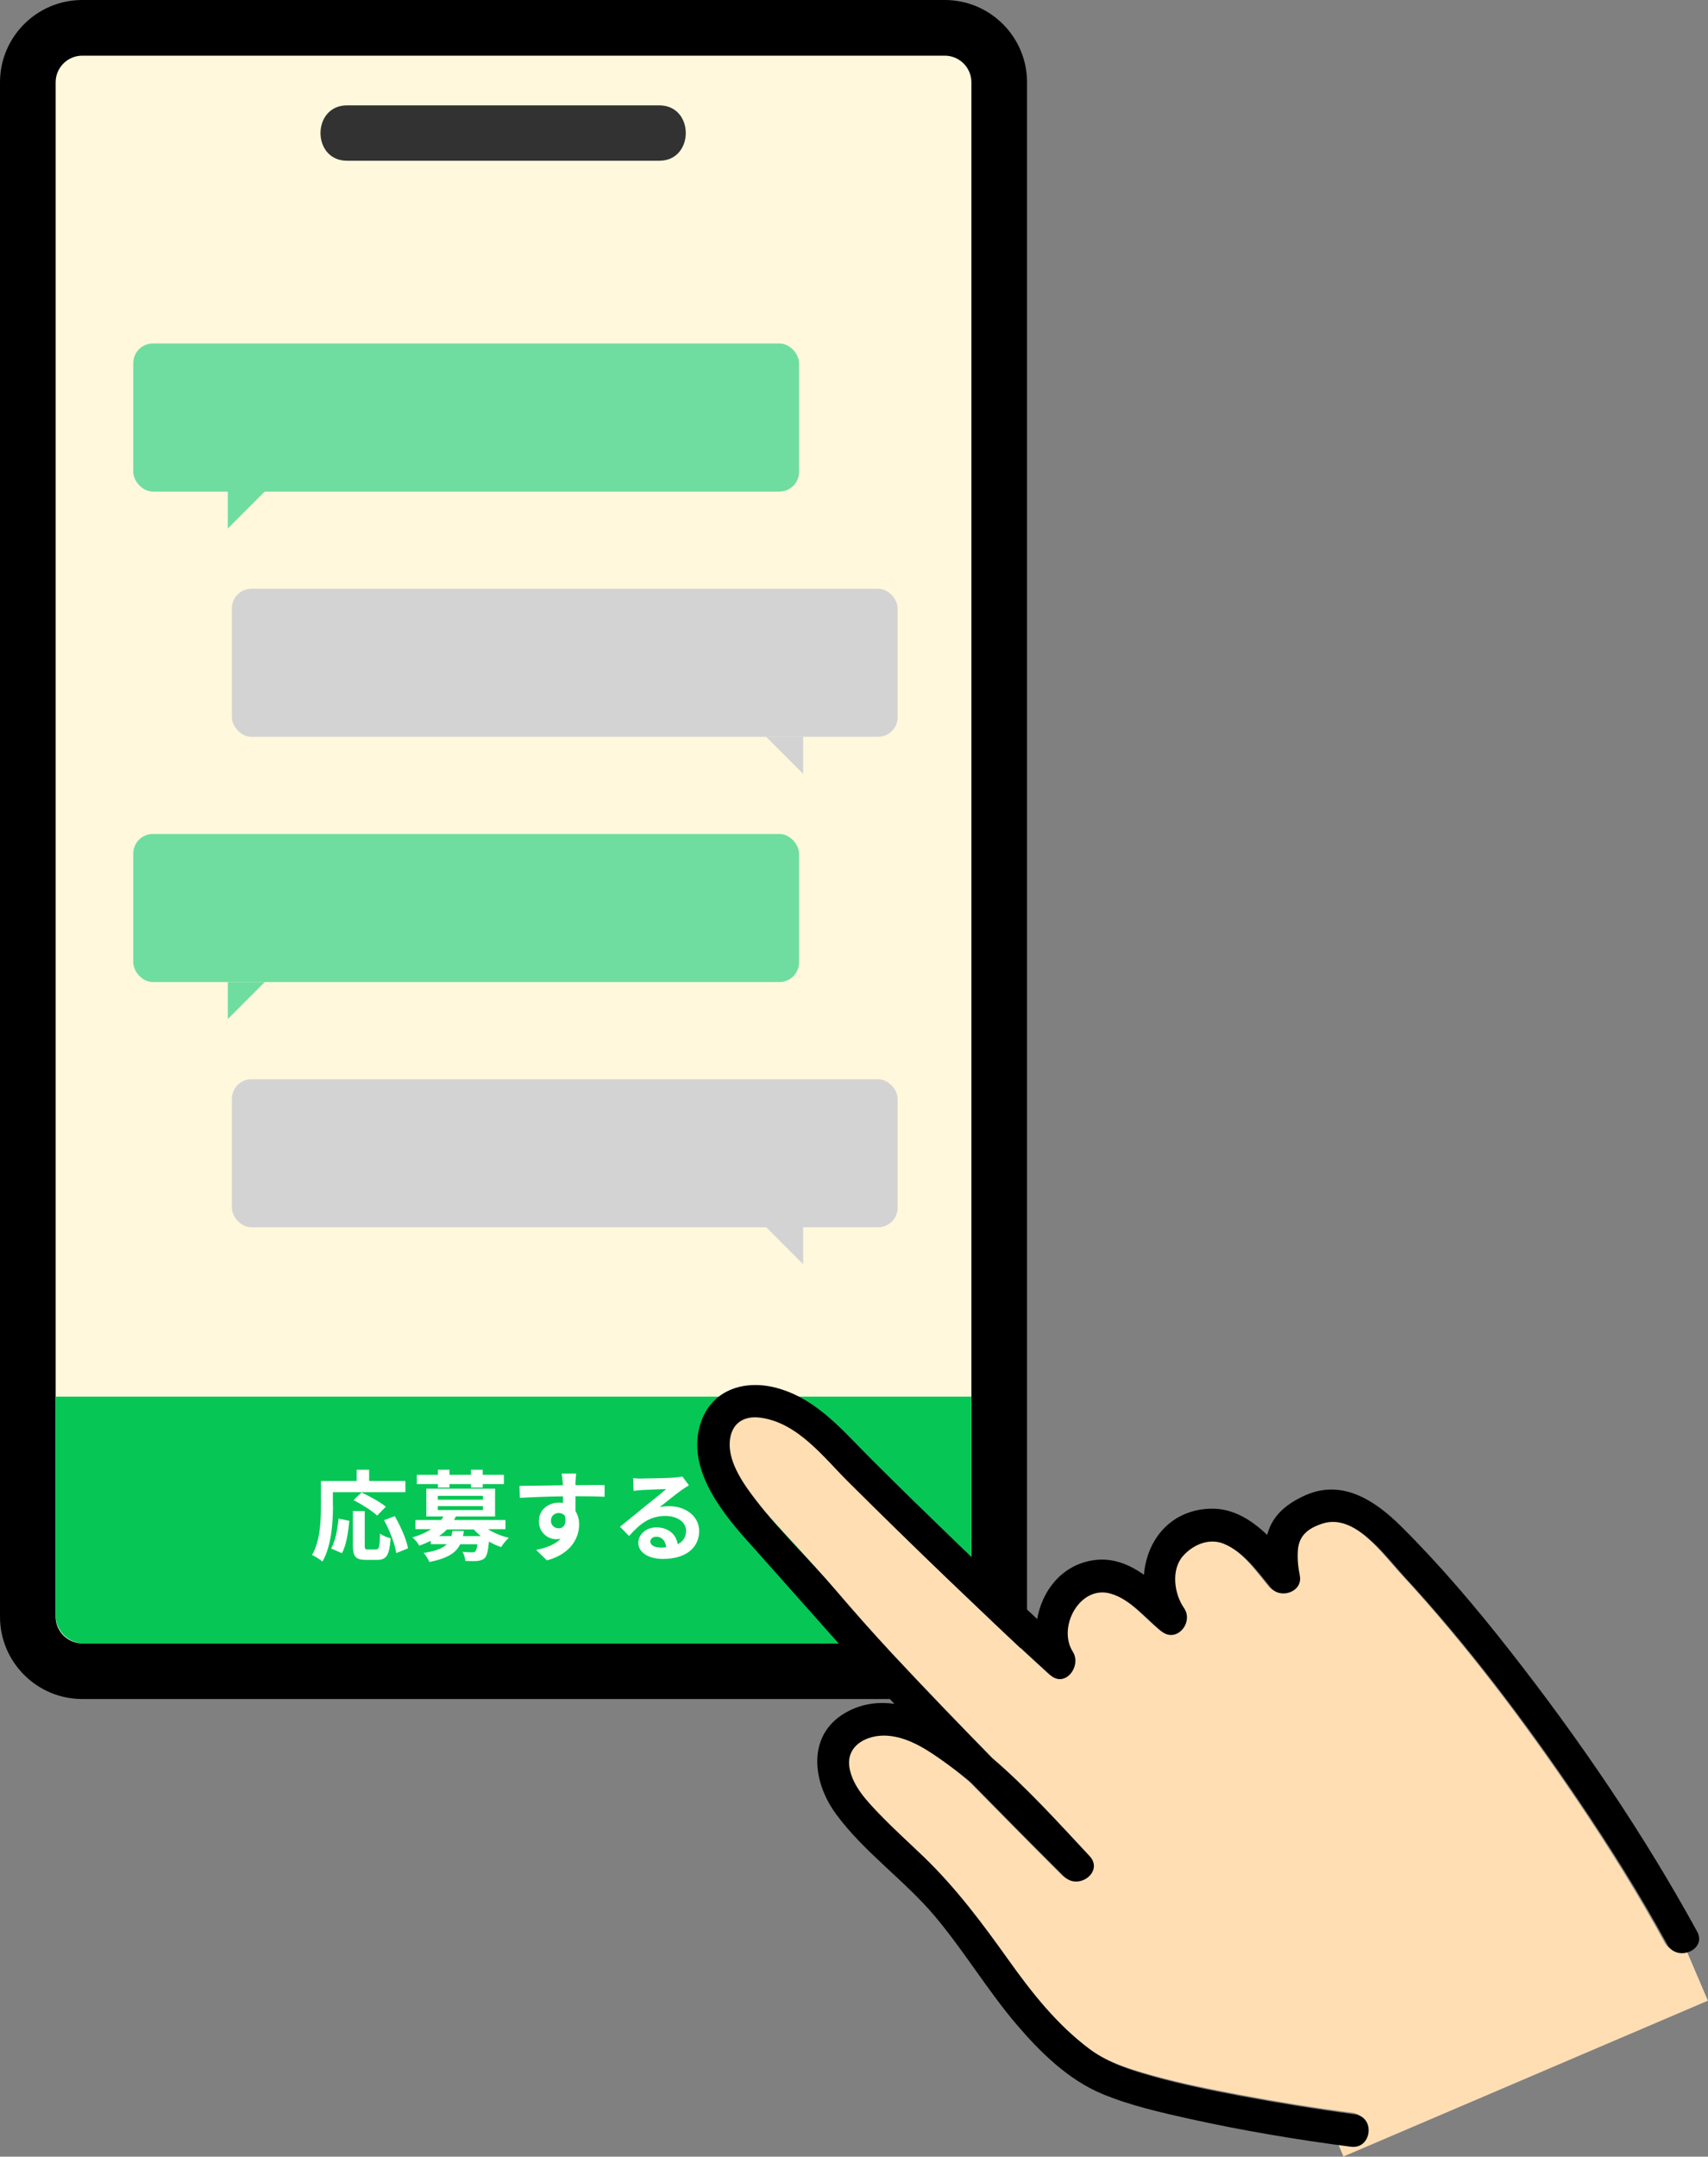
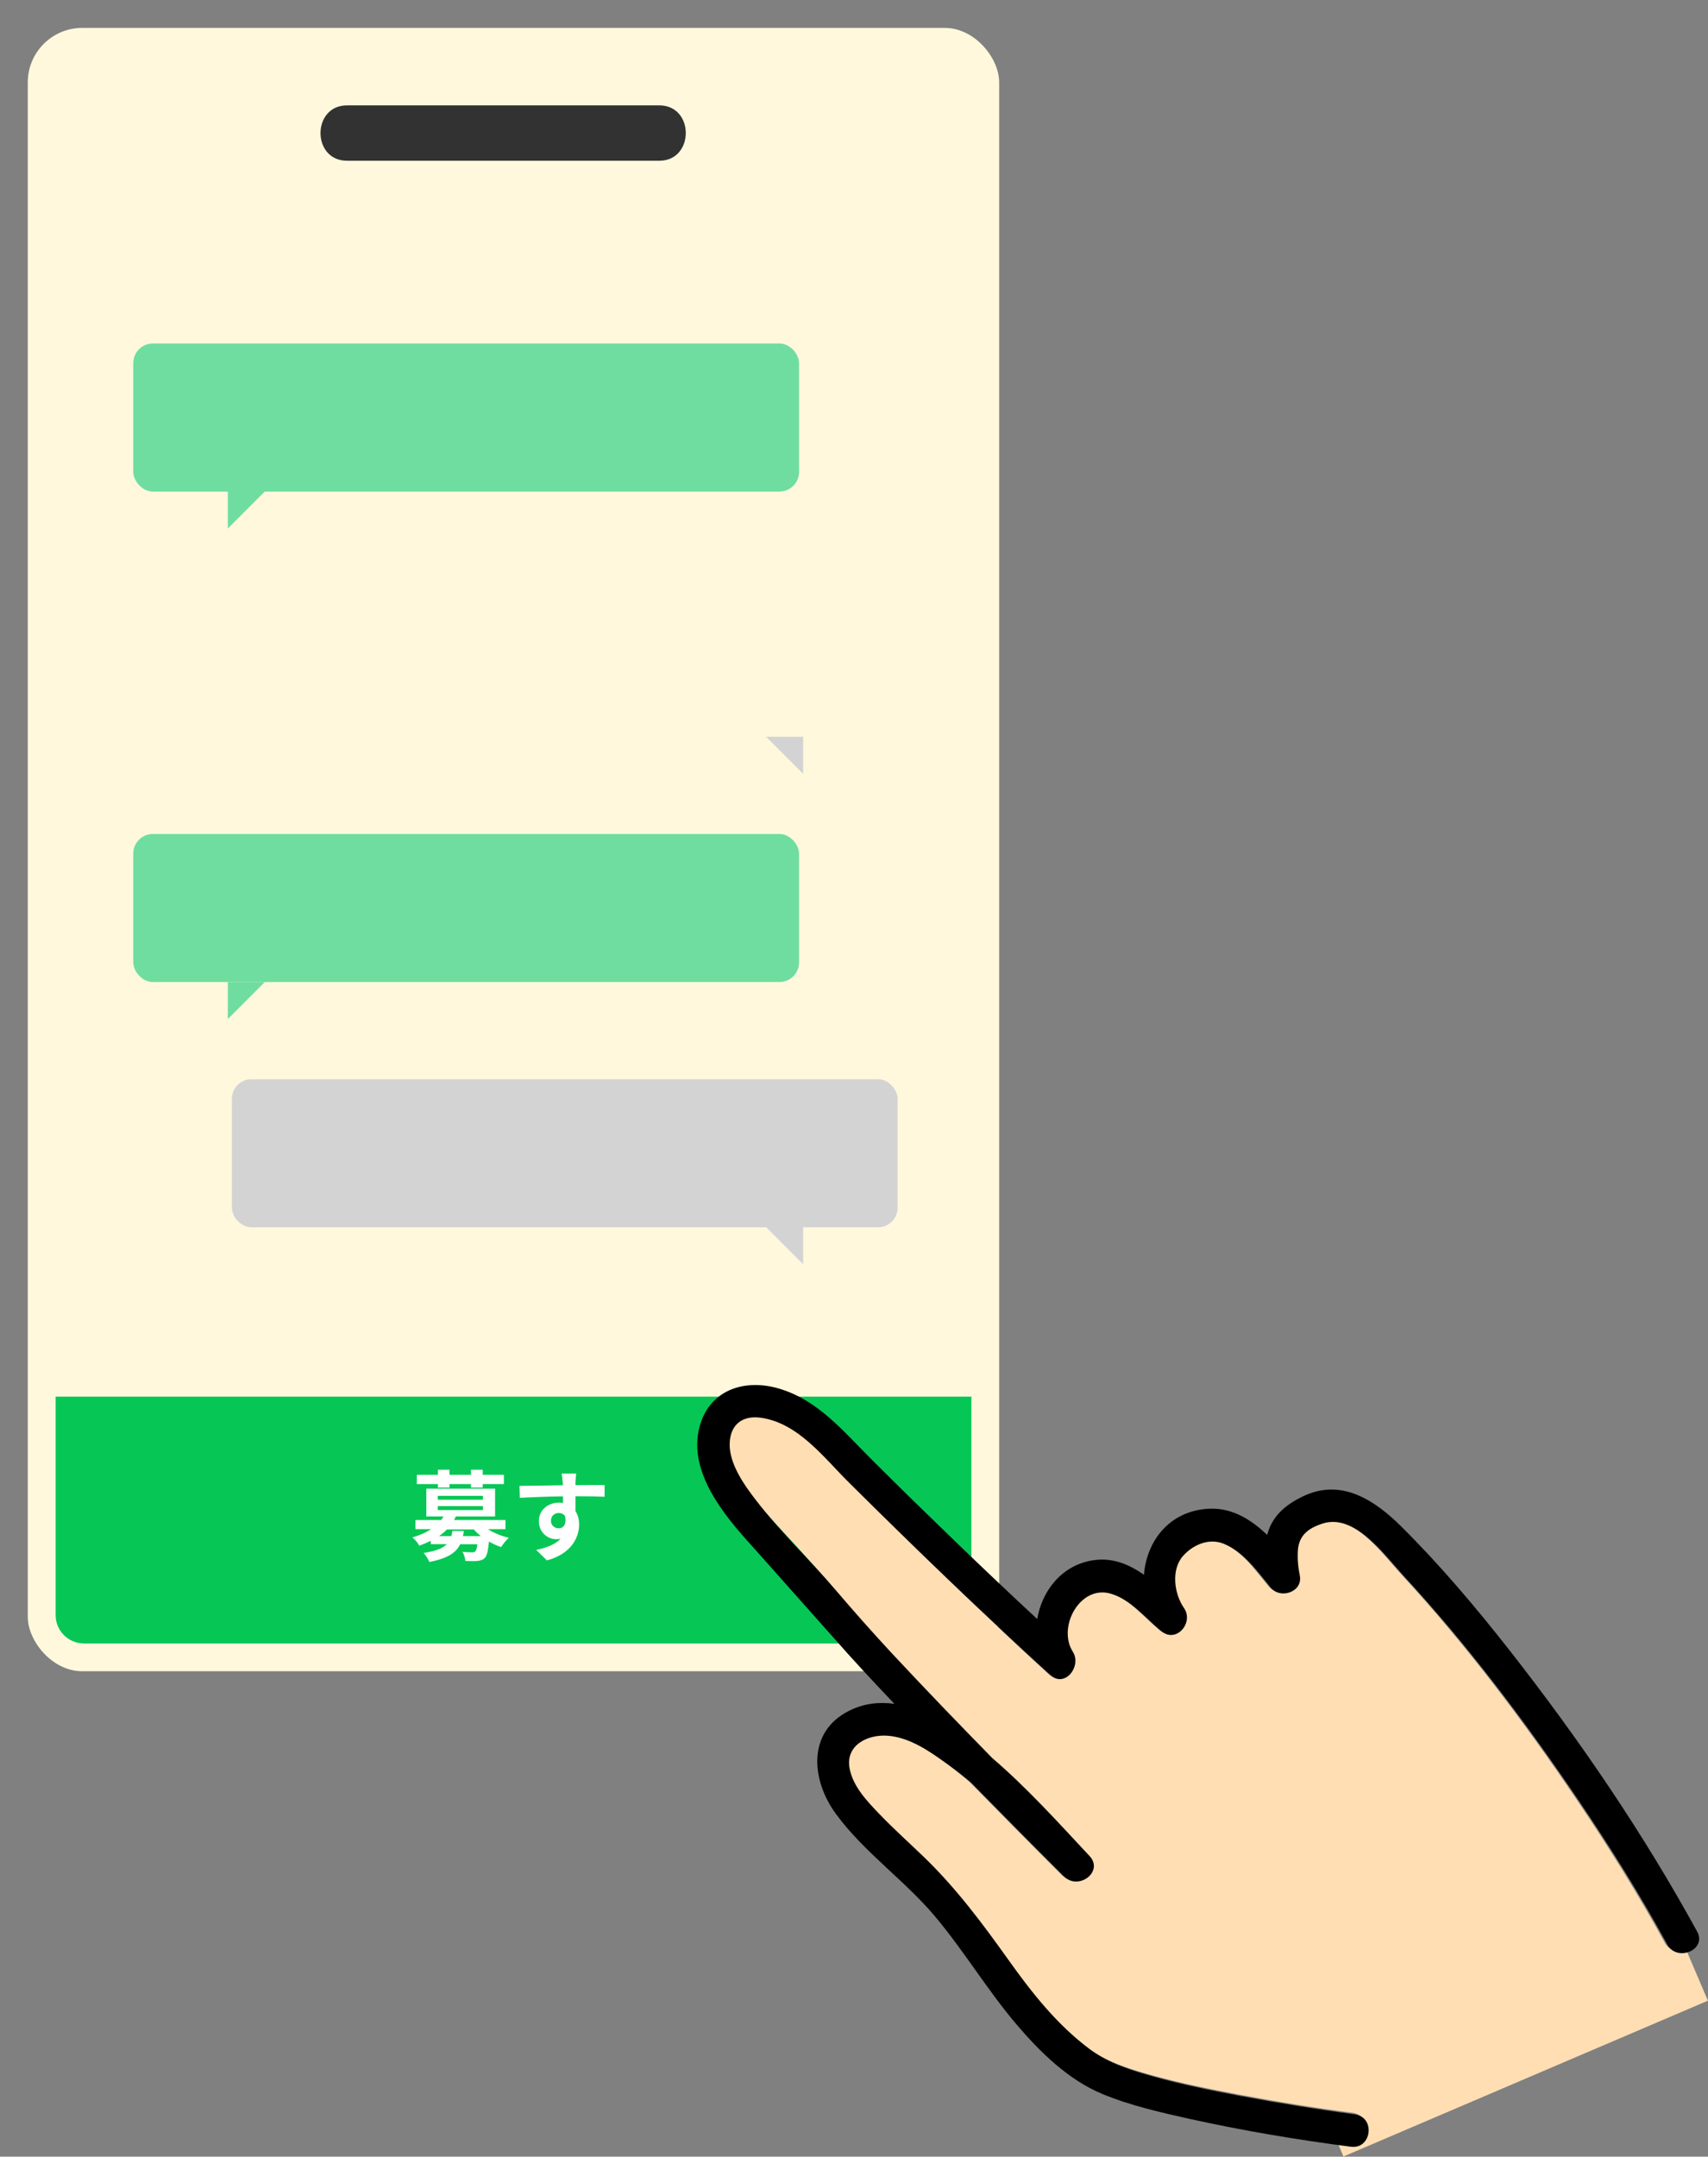
<svg xmlns="http://www.w3.org/2000/svg" id="_レイヤー_2" data-name="レイヤー 2" viewBox="0 0 163.01 205.69">
  <rect x="0" y="0" width="163.01" height="205.69" fill="#808080" stroke="none" />
  <g id="_レイヤー_8" data-name="レイヤー 8">
    <g>
      <g>
        <g>
          <rect x="2.65" y="2.66" width="92.71" height="156.73" rx="5.2" ry="5.2" style="fill: #fff8dc;" />
-           <path d="M90.17,5.31c1.4,0,2.54,1.14,2.54,2.54v146.34c0,1.4-1.14,2.54-2.54,2.54H7.85c-1.4,0-2.54-1.14-2.54-2.54V7.85c0-1.4,1.14-2.54,2.54-2.54h82.32M90.17,0H7.85C3.52,0,0,3.52,0,7.85v146.34c0,4.33,3.52,7.85,7.85,7.85h82.32c4.33,0,7.85-3.52,7.85-7.85V7.85c0-4.33-3.52-7.85-7.85-7.85h0Z" />
        </g>
        <path d="M33.12,15.33h29.8c3.37,0,3.38-5.28,0-5.28h-29.8c-3.37,0-3.38,5.28,0,5.28Z" style="fill: #323232;" />
      </g>
      <g>
        <rect x="12.72" y="32.76" width="63.54" height="14.12" rx="1.87" ry="1.87" style="fill: #6fdda0;" />
        <polygon points="25.27 46.88 21.74 46.88 21.74 50.41 25.27 46.88" style="fill: #6fdda0;" />
      </g>
      <g>
        <rect x="12.72" y="79.54" width="63.54" height="14.12" rx="1.87" ry="1.87" style="fill: #6fdda0;" />
        <polygon points="25.27 93.66 21.74 93.66 21.74 97.19 25.27 93.66" style="fill: #6fdda0;" />
      </g>
      <g>
-         <rect x="22.13" y="56.15" width="63.54" height="14.12" rx="1.87" ry="1.87" transform="translate(107.8 126.42) rotate(-180)" style="fill: #d3d3d3;" />
        <polygon points="73.12 70.27 76.65 70.27 76.65 73.8 73.12 70.27" style="fill: #d3d3d3;" />
      </g>
      <g>
        <rect x="22.13" y="102.92" width="63.54" height="14.12" rx="1.87" ry="1.87" transform="translate(107.8 219.97) rotate(-180)" style="fill: #d3d3d3;" />
        <polygon points="73.12 117.04 76.65 117.04 76.65 120.57 73.12 117.04" style="fill: #d3d3d3;" />
      </g>
-       <path d="M5.31,133.2h87.4v20.84c0,1.49-1.21,2.7-2.7,2.7H8.01c-1.49,0-2.7-1.21-2.7-2.7v-20.84h0Z" style="fill: #06c755;" />
+       <path d="M5.31,133.2h87.4v20.84c0,1.49-1.21,2.7-2.7,2.7H8.01c-1.49,0-2.7-1.21-2.7-2.7v-20.84h0" style="fill: #06c755;" />
      <g>
-         <path d="M31.78,143.62c0,1.51-.14,3.84-1.01,5.31-.21-.19-.72-.51-.99-.63.79-1.34.85-3.32.85-4.68v-2.37h3.41v-1.08h1.19v1.08h3.46v1.06h-6.92v1.31ZM31.61,147.68c.4-.71.6-1.81.7-2.85l1.03.22c-.11,1.08-.28,2.32-.71,3.08l-1.02-.44ZM35.89,147.77c.29,0,.35-.22.38-1.51.24.2.71.38,1.01.45-.11,1.61-.39,2.06-1.28,2.06h-1.06c-1.02,0-1.26-.33-1.26-1.37v-3.28h1.13v3.27c0,.34.04.39.31.39h.78ZM35.99,144.54c-.46-.44-1.47-1.07-2.25-1.47l.76-.73c.77.36,1.8.92,2.32,1.36l-.82.84ZM37.67,144.59c.57.98,1.12,2.22,1.27,3.08l-1.12.45c-.12-.84-.62-2.15-1.17-3.14l1.02-.38Z" style="fill: #fff;" />
        <path d="M46.61,145.87c.55.34,1.24.63,1.95.79-.24.22-.57.61-.73.89-.39-.13-.8-.31-1.16-.53-.09.91-.2,1.36-.41,1.58-.2.18-.42.24-.7.27-.25.03-.69.02-1.15,0-.02-.27-.12-.64-.28-.87.38.04.76.05.92.05.14,0,.23-.02.31-.09.09-.09.15-.28.2-.68h-1.64c-.4.82-1.21,1.35-2.94,1.69-.1-.26-.35-.65-.55-.86,1.18-.18,1.84-.45,2.21-.84h-1.53v-.32c-.34.17-.71.33-1.1.47-.11-.25-.43-.63-.65-.79.74-.22,1.32-.48,1.79-.79h-1.5v-.87h2.45c.09-.11.16-.23.23-.34h-1.64v-2.65h6.56v2.65h-3.74c-.06.11-.11.23-.18.34h4.91v.87h-1.62ZM41.79,141.54h-2.01v-.88h2.01v-.49h1.11v.49h2.05v-.49h1.12v.49h2.02v.88h-2.02v.33h-1.12v-.33h-2.05v.33h-1.11v-.33ZM41.78,143.03h4.31v-.37h-4.31v.37ZM41.78,144.02h4.31v-.38h-4.31v.38ZM44.27,146.01c-.02.17-.05.33-.09.49h1.71c-.25-.2-.47-.4-.67-.63h-2.57c-.22.23-.46.43-.75.63h1.18c.04-.15.07-.31.1-.49h1.09Z" style="fill: #fff;" />
        <path d="M54.92,141.35c0,.07,0,.18,0,.29.97,0,2.28-.02,2.78,0v1.11c-.58-.03-1.48-.05-2.78-.05,0,.48,0,1,0,1.41.23.36.35.8.35,1.29,0,1.22-.73,2.78-3.07,3.42l-1.03-1c.97-.2,1.81-.51,2.34-1.07-.13.03-.28.05-.43.05-.74,0-1.65-.58-1.65-1.73,0-1.06.87-1.76,1.92-1.76.13,0,.26,0,.38.03,0-.21,0-.42,0-.63-1.45.02-2.94.08-4.12.14l-.03-1.14c1.09,0,2.84-.04,4.14-.06,0-.12,0-.22-.02-.29-.03-.38-.07-.71-.1-.82h1.39c-.02.15-.06.66-.07.81ZM53.32,145.76c.4,0,.76-.3.62-1.13-.13-.22-.36-.33-.62-.33-.37,0-.74.25-.74.75,0,.43.36.71.74.71Z" style="fill: #fff;" />
-         <path d="M61.29,141.01c.51,0,2.56-.04,3.11-.09.39-.04.61-.07.73-.1l.62.84c-.22.14-.45.27-.67.43-.52.36-1.52,1.18-2.13,1.66.32-.08.6-.1.91-.1,1.63,0,2.87,1,2.87,2.37,0,1.49-1.15,2.66-3.47,2.66-1.33,0-2.34-.6-2.34-1.54,0-.76.7-1.47,1.72-1.47,1.19,0,1.91.71,2.04,1.61.53-.27.8-.71.8-1.28,0-.85-.86-1.42-1.99-1.42-1.47,0-2.43.76-3.45,1.91l-.87-.88c.68-.54,1.84-1.5,2.41-1.96.54-.43,1.53-1.22,2-1.63-.49,0-1.81.07-2.32.09-.26.02-.57.05-.79.08l-.04-1.22c.27.04.6.05.87.05ZM63.02,147.6c.2,0,.38-.01.56-.03-.06-.61-.41-1.01-.93-1.01-.36,0-.59.22-.59.45,0,.35.39.58.97.58Z" style="fill: #fff;" />
      </g>
    </g>
    <g>
      <path d="M158.99,185.46c-.04-.05-.07-.11-.1-.17-2.58-4.7-5.42-9.24-8.42-13.67-5.09-7.52-10.58-14.81-16.75-21.49-1.77-1.92-4.64-5.98-7.73-4.96-1.34.44-2.22,1.11-2.34,2.53-.06.8.02,1.62.18,2.41.32,1.57-1.83,2.3-2.76,1.18-1.33-1.6-2.55-3.4-4.5-4.2-1.38-.57-2.9.06-3.87,1.15-1.19,1.33-.86,3.63.08,4.98.96,1.39-.72,3.39-2.15,2.22-1.51-1.24-2.91-3.03-4.85-3.59-2.93-.84-5.11,3.2-3.61,5.54.87,1.37-.74,3.5-2.15,2.22-7.33-6.67-14.26-13.75-21.25-20.78-2.41-2.43-3.38-3.83-7.04-4.33-1.69-.23-2.87.61-2.95,2.41-.09,1.97-.14,1.99,1,3.46,2.7,3.5,5.95,6.62,8.8,10,2.05,2.43,4.13,4.83,6.3,7.16,3.15,3.37,6.35,6.7,9.58,9.99,3.32,2.85,6.33,6.18,9.29,9.35,1.39,1.49-1.05,3.32-2.44,1.94-2.97-2.96-5.92-5.95-8.86-8.94-.73-.61-1.47-1.2-2.23-1.75-1.67-1.2-3.62-2.57-5.74-2.73-1.92-.14-4.03.9-3.64,3.09.31,1.73,1.66,3.14,2.83,4.36,1.38,1.44,2.87,2.76,4.3,4.15,3.06,2.96,5.56,6.31,8.02,9.76,2.26,3.17,4.64,6.19,7.78,8.54,1.79,1.34,3.91,2,6.09,2.61,2.75.77,5.55,1.33,8.36,1.86,3.6.68,7.22,1.27,10.85,1.74.56.07.94.38,1.14.77.5.98-.1,2.51-1.53,2.32-.33-.04-.66-.09-.98-.13l.52,1.21,34.78-14.86-2.05-4.8c-.66.24-1.48.12-1.97-.57Z" style="fill: #ffdeb4;" />
      <path d="M79.5,156.13c1.9,2.17,3.87,4.28,5.86,6.37-1.44-.2-2.89-.05-4.3.65-4.07,2.02-3.63,6.63-1.3,9.82,2.66,3.65,6.54,6.32,9.45,9.77,2.79,3.31,5.01,7.05,7.81,10.34,2.24,2.63,4.94,5.28,8.17,6.62,2.67,1.11,5.56,1.76,8.38,2.39,5.07,1.12,10.2,1.98,15.35,2.65,1.43.19,2.03-1.34,1.53-2.32-.06-.11-.13-.22-.22-.31l-3,1.28,3-1.28c-.21-.23-.52-.4-.92-.46-3.63-.48-7.25-1.07-10.85-1.74-2.8-.53-5.61-1.09-8.36-1.86-2.18-.61-4.29-1.27-6.09-2.61-3.14-2.35-5.52-5.37-7.78-8.54-2.46-3.45-4.96-6.8-8.02-9.76-1.43-1.38-2.92-2.71-4.3-4.15-1.17-1.22-2.52-2.63-2.83-4.36-.39-2.19,1.72-3.23,3.64-3.09,2.12.16,4.07,1.52,5.74,2.73.76.55,1.51,1.14,2.23,1.75,2.94,3,5.89,5.98,8.86,8.94,1.39,1.38,3.82-.46,2.44-1.94-2.96-3.17-5.97-6.51-9.29-9.35-3.31-3.38-6.36-6.54-9.58-9.99-1.84-1.98-3.63-4-5.38-6.05-2.45-2.88-5.24-5.51-7.55-8.5-1.14-1.47-2.63-3.54-2.55-5.51.08-1.8,1.26-2.64,2.95-2.41,3.59.49,6.04,3.82,8.43,6.18,6.29,6.24,12.66,12.4,19.22,18.36,1.4,1.28,3.02-.85,2.15-2.22-1.5-2.35.68-6.39,3.61-5.54,1.94.56,3.34,2.35,4.85,3.59,1.43,1.17,3.11-.83,2.15-2.22-.94-1.35-1.26-3.66-.08-4.98.97-1.08,2.49-1.71,3.87-1.15,1.95.8,3.18,2.6,4.5,4.2.93,1.12,3.08.39,2.76-1.18-.16-.78-.24-1.61-.18-2.41.11-1.42,1-2.09,2.34-2.53,3.09-1.02,5.96,3.03,7.73,4.96,6.17,6.68,11.66,13.97,16.75,21.49,3,4.43,5.85,8.97,8.42,13.67.03.06.07.11.1.17.46.66,1.24.8,1.89.59l-1.61-3.76,1.61,3.76c.8-.26,1.39-1.04.87-1.98-5.16-9.41-11.26-18.35-17.88-26.79-3.23-4.12-6.65-8.16-10.37-11.85-2.55-2.53-5.72-4.59-9.32-2.88-1.69.8-2.99,1.88-3.46,3.7-1.54-1.47-3.34-2.6-5.54-2.5-3.8.18-5.97,3.09-6.22,6.3-1.46-1.02-3.07-1.7-5-1.36-2.89.51-4.73,2.91-5.19,5.58-2.55-2.36-5.07-4.75-7.57-7.16l-4.23-4.1c-1.32-1.29-2.63-2.59-3.94-3.89-2.7-2.68-5.18-5.77-8.98-6.85-3.26-.93-6.58.16-7.51,3.69-1.12,4.25,2.34,8.42,5,11.33l7.74,8.7Z" />
    </g>
  </g>
</svg>